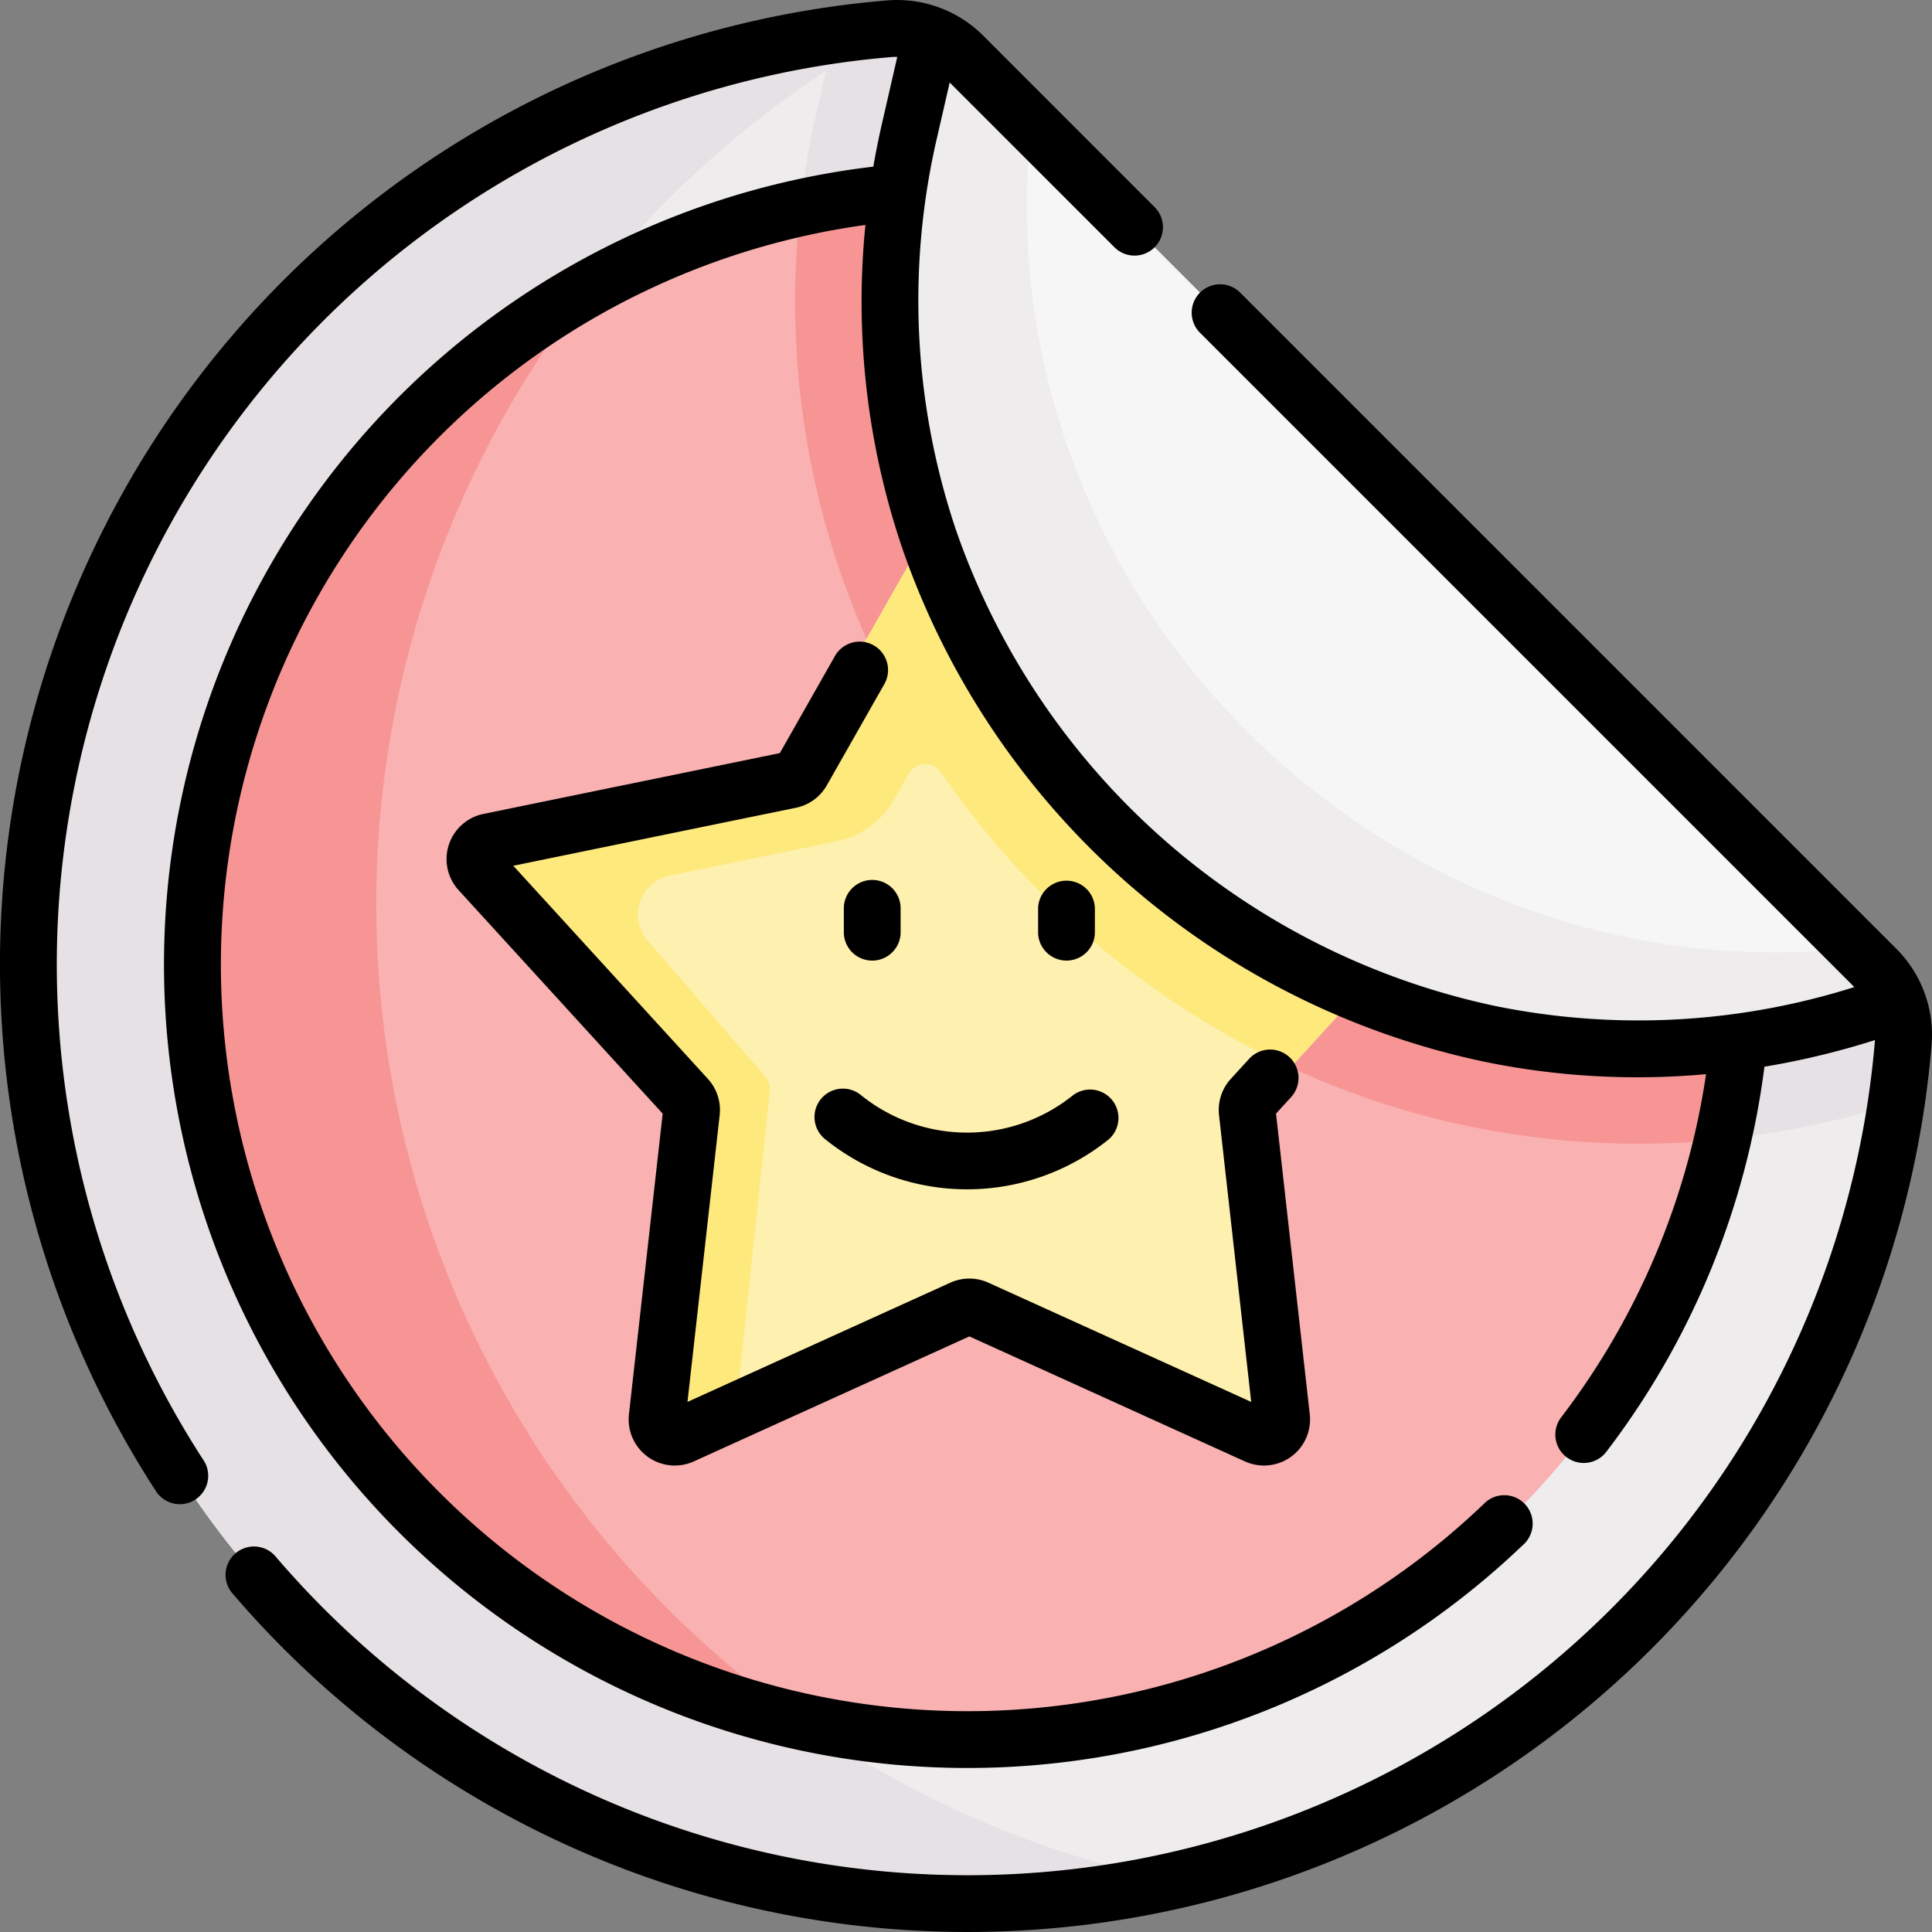
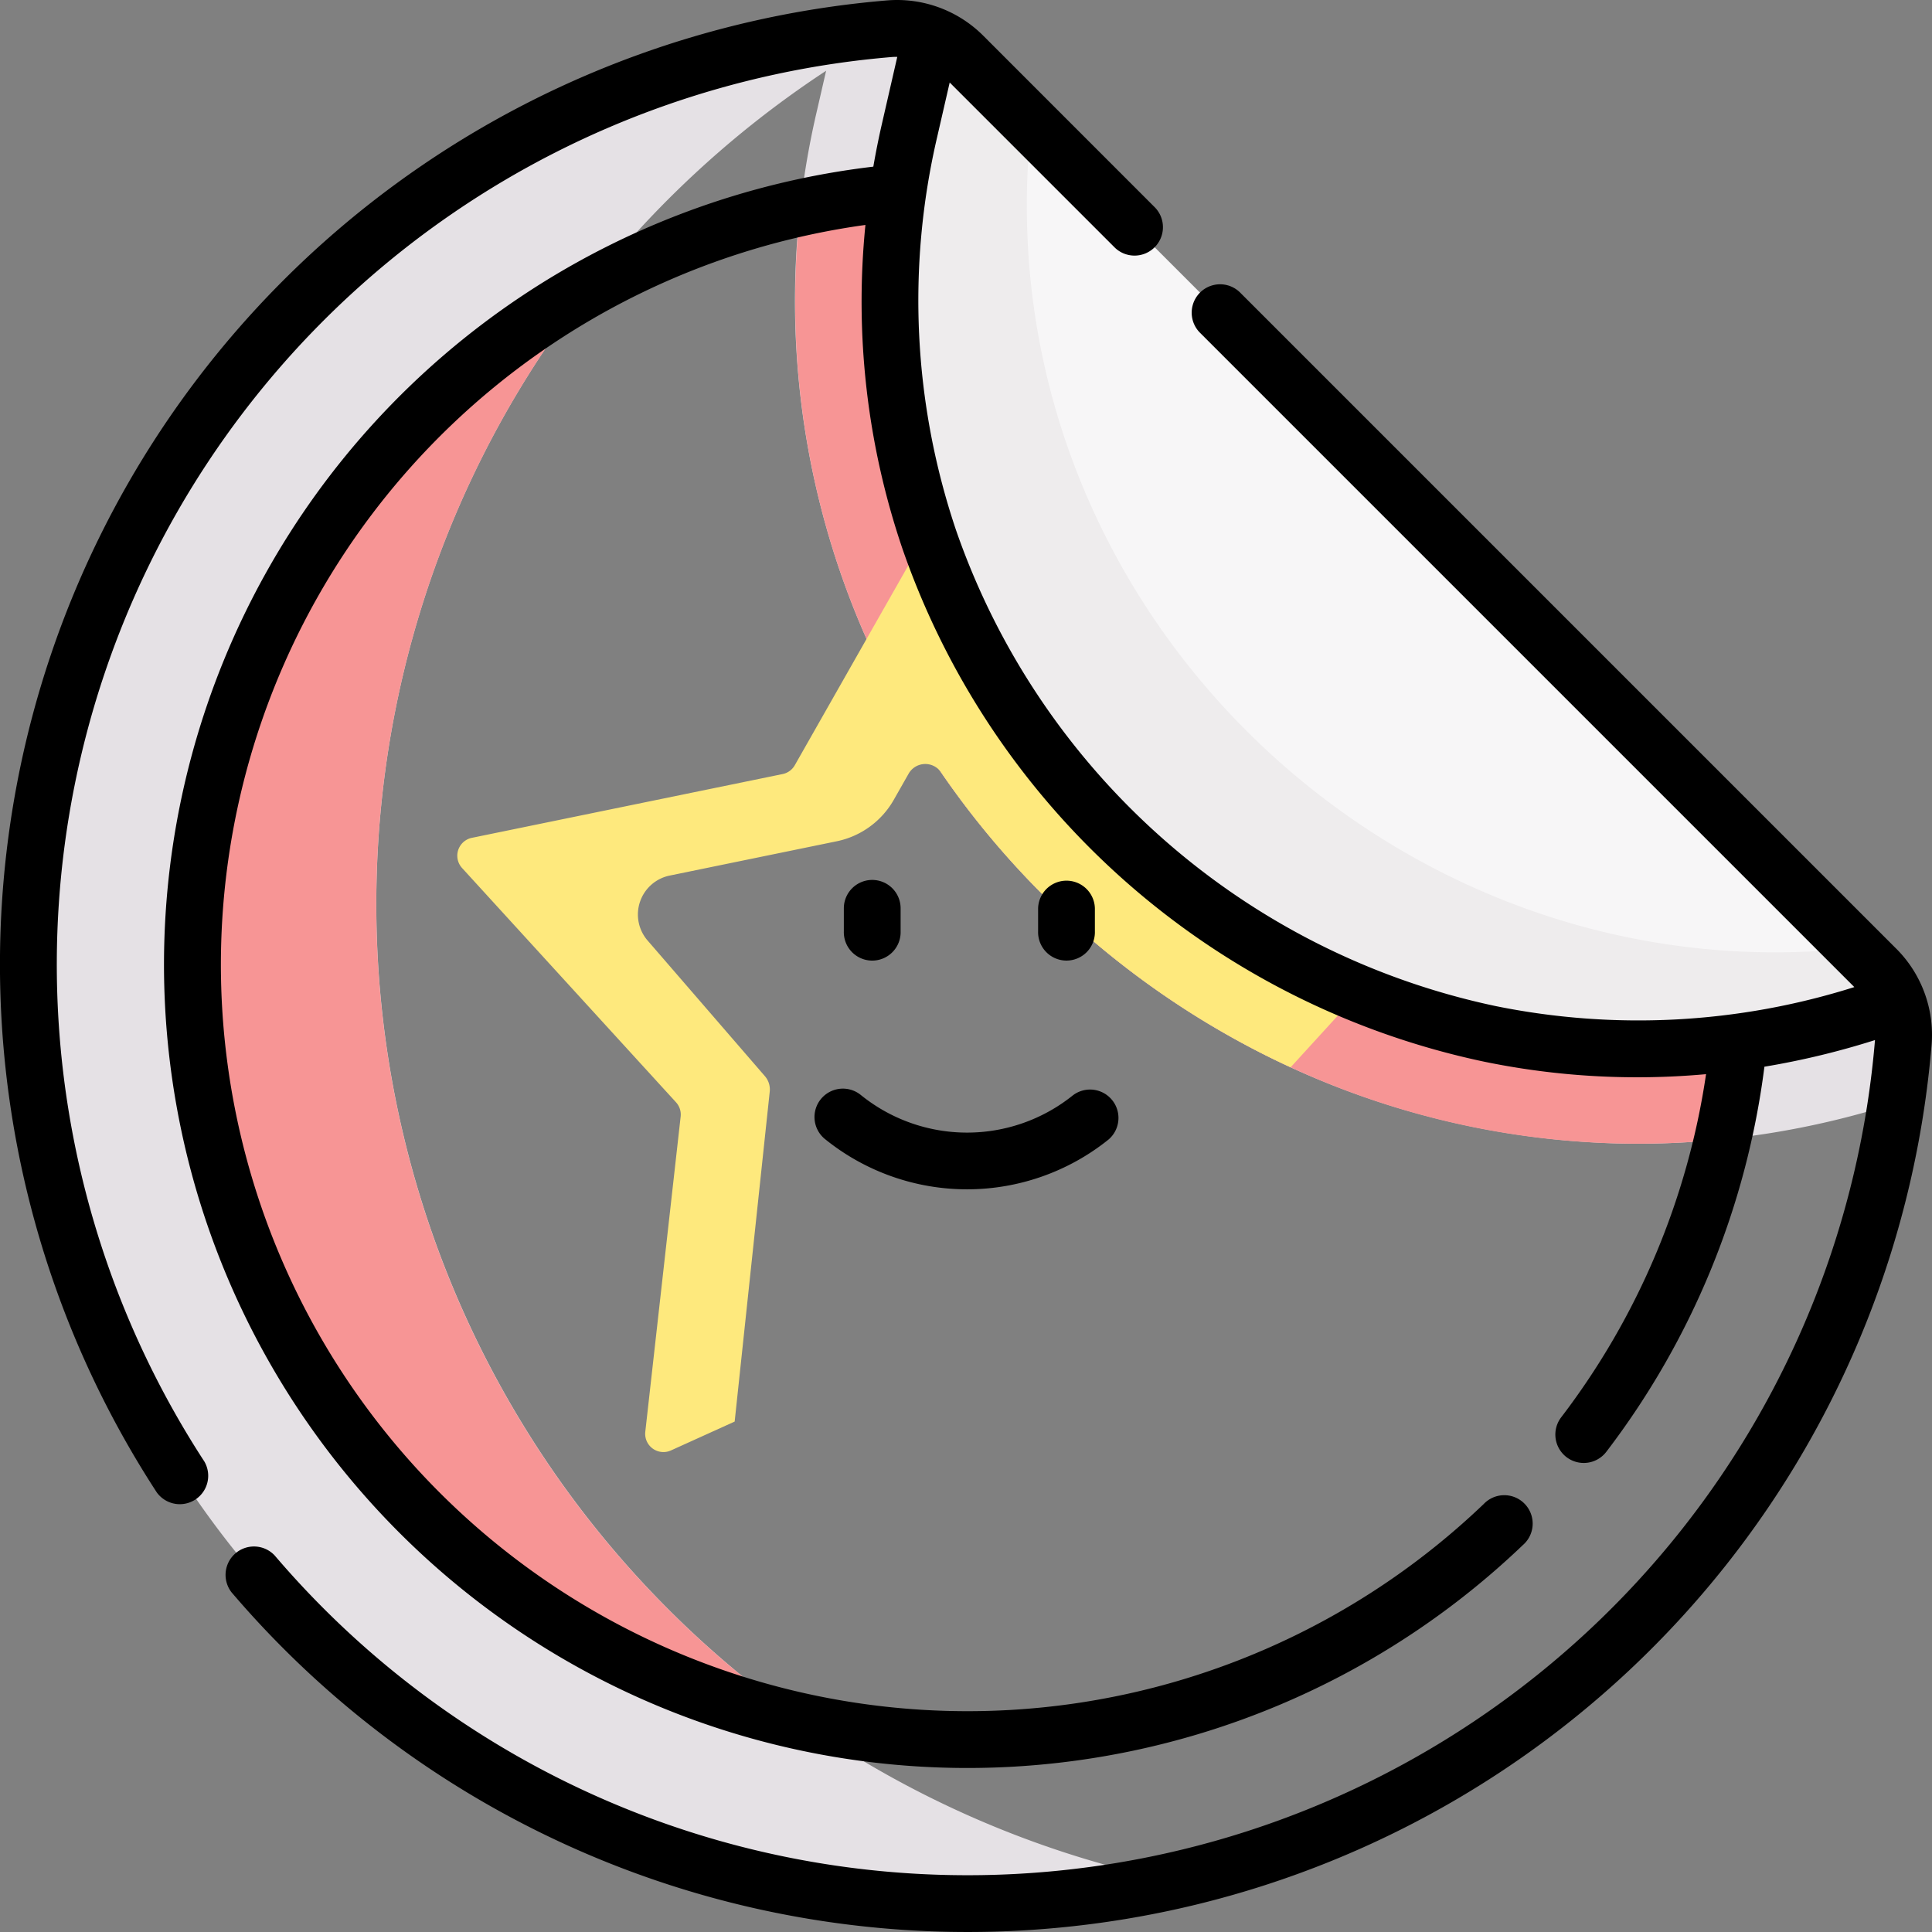
<svg xmlns="http://www.w3.org/2000/svg" width="93.672" height="93.672" viewBox="0 0 93.672 93.672">
  <rect x="0" y="0" width="93.672" height="93.672" fill="#808080" stroke="none" />
  <g id="_02" data-name="02" transform="translate(0)">
    <g id="Grupo_28" data-name="Grupo 28" transform="translate(1.377 1.378)">
-       <path id="Trazado_104" data-name="Trazado 104" d="M98.136,54.728l-21.452-4L57.834,26.8,51.286,7.823a4.5,4.5,0,0,0-2.023-.3A45.529,45.529,0,1,0,98.406,56.663a4.453,4.453,0,0,0-.27-1.935Z" transform="translate(-7.503 -7.505)" fill="#eeeced" />
      <path id="Trazado_105" data-name="Trazado 105" d="M24.372,49.979A48.322,48.322,0,0,1,49.606,7.514c-.114,0-.229,0-.343.013A45.531,45.531,0,1,0,62.979,97.339a48.368,48.368,0,0,1-38.607-47.36Z" transform="translate(-7.503 -7.512)" fill="#e5e1e5" />
      <path id="Trazado_106" data-name="Trazado 106" d="M242.033,50.727,223.183,26.8,216.635,7.823a4.5,4.5,0,0,0-2.023-.3c-.9.074-1.8.177-2.685.3l-.826,3.6A40.426,40.426,0,0,0,218.9,46,41.9,41.9,0,0,0,232.929,57.34a40.6,40.6,0,0,0,17.964,4.24A40.983,40.983,0,0,0,263.415,59.6c.143-.97.258-1.949.34-2.938a4.453,4.453,0,0,0-.27-1.935Z" transform="translate(-172.852 -7.505)" fill="#e5e1e5" />
-       <path id="Trazado_107" data-name="Trazado 107" d="M85.028,50.876a37.579,37.579,0,1,0,40.765,41.189Z" transform="translate(-42.872 -42.915)" fill="#f9b1b1" />
+       <path id="Trazado_107" data-name="Trazado 107" d="M85.028,50.876Z" transform="translate(-42.872 -42.915)" fill="#f9b1b1" />
      <path id="Trazado_108" data-name="Trazado 108" d="M223.185,62.206l-1.627-4.715-6.547-6.615a37.555,37.555,0,0,0-4.723.728,40.329,40.329,0,0,0,8.613,29.8,41.9,41.9,0,0,0,14.031,11.343A40.128,40.128,0,0,0,255,96.778a37.45,37.45,0,0,0,.776-4.713l-4.085-4.127-9.656-1.8Z" transform="translate(-172.854 -42.915)" fill="#f79595" />
      <path id="Trazado_109" data-name="Trazado 109" d="M80.424,145.5A48.34,48.34,0,0,1,70.1,75.944,37.585,37.585,0,0,0,80.424,145.5Z" transform="translate(-42.872 -63.382)" fill="#f79595" />
-       <path id="Trazado_110" data-name="Trazado 110" d="M146.316,127.256l7.6,13.374a.884.884,0,0,0,.591.43l15.067,3.092a.884.884,0,0,1,.475,1.463l-10.372,11.358a.884.884,0,0,0-.226.7l1.715,15.286a.884.884,0,0,1-1.244.9L145.912,167.5a.884.884,0,0,0-.731,0l-14.007,6.355a.884.884,0,0,1-1.244-.9l1.715-15.286a.885.885,0,0,0-.226-.7l-10.372-11.358a.885.885,0,0,1,.475-1.463l15.067-3.092a.884.884,0,0,0,.591-.43l7.6-13.374a.884.884,0,0,1,1.538,0Z" transform="translate(-100.017 -104.91)" fill="#fef0ae" />
      <g id="Grupo_27" data-name="Grupo 27" transform="translate(20.798 0.318)">
        <path id="Trazado_111" data-name="Trazado 111" d="M165.383,143.294,154.5,141.06a.884.884,0,0,1-.591-.43l-5.254-9.249-1.152,1.2.916-1.613-2.108-3.71a.884.884,0,0,0-1.538,0l-7.6,13.374a.884.884,0,0,1-.591.43l-15.067,3.092a.885.885,0,0,0-.475,1.463l10.372,11.358a.884.884,0,0,1,.226.695l-1.715,15.286a.885.885,0,0,0,1.244.9l3.09-1.4,1.7-15.995a.985.985,0,0,0-.23-.747l-5.692-6.582a1.927,1.927,0,0,1,1.07-3.148l8.1-1.663a4.139,4.139,0,0,0,2.766-2.01l.718-1.264a.93.93,0,0,1,1.574-.073q.847,1.238,1.792,2.426a41.9,41.9,0,0,0,14.031,11.343q.559.278,1.126.537l7.306-8Z" transform="translate(-120.812 -105.228)" fill="#fee97d" />
        <g id="XMLID_231_" transform="translate(20.969 0)">
          <g id="Grupo_26" data-name="Grupo 26">
            <path id="Trazado_112" data-name="Trazado 112" d="M283.916,56.139v0c-27.083,9.888-54.352-14.174-47.911-42.278l1.061-4.627a4.618,4.618,0,0,1,1.553,1.022L282.861,54.5A4.605,4.605,0,0,1,283.916,56.139Z" transform="translate(-235.051 -9.236)" fill="#f7f6f7" />
          </g>
        </g>
        <path id="Trazado_113" data-name="Trazado 113" d="M281.855,53.5c-22.457,2.464-42.472-16.763-39.949-39.949l-3.288-3.288a4.618,4.618,0,0,0-1.553-1.022L236,13.863c-6.441,28.1,20.828,52.166,47.911,42.278v0A4.605,4.605,0,0,0,282.86,54.5Z" transform="translate(-214.081 -9.236)" fill="#eeeced" />
      </g>
    </g>
    <g id="Grupo_29" data-name="Grupo 29" transform="translate(0 0)">
      <path id="Trazado_114" data-name="Trazado 114" d="M91.927,45.985,60.11,14.168a1.377,1.377,0,0,0-1.947,1.947L89.906,47.858a34.714,34.714,0,0,1-17.433.912A35.455,35.455,0,0,1,46.361,25.729a34.853,34.853,0,0,1-.92-19.1L46.045,4l7.97,7.97a1.377,1.377,0,1,0,1.947-1.947L47.687,1.745A5.906,5.906,0,0,0,43.025.019,46.9,46.9,0,0,0,7.6,72.357a1.377,1.377,0,0,0,2.306-1.5A44.153,44.153,0,0,1,43.25,2.764c.085-.007.17-.007.254-.007l-.747,3.258q-.236,1.03-.414,2.065A38.954,38.954,0,1,0,73.835,74.912a1.377,1.377,0,1,0-1.9-1.989A36.2,36.2,0,1,1,41.96,10.906a37.229,37.229,0,0,0,1.8,15.715A38.208,38.208,0,0,0,71.911,51.465a36.645,36.645,0,0,0,7.472.766q1.667,0,3.334-.151A36.059,36.059,0,0,1,75.7,68.709a1.377,1.377,0,1,0,2.189,1.671,38.808,38.808,0,0,0,7.658-18.661,38.6,38.6,0,0,0,5.361-1.292,44.148,44.148,0,0,1-77.59,24.989A1.377,1.377,0,0,0,11.224,77.2,46.9,46.9,0,0,0,93.653,50.647a5.906,5.906,0,0,0-1.725-4.662Z" transform="translate(0 0)" />
-       <path id="Trazado_115" data-name="Trazado 115" d="M127.716,208.885a2.238,2.238,0,0,0,2.236.227l13.361-6.061,13.361,6.061a2.234,2.234,0,0,0,3.143-2.283l-1.636-14.58.712-.78a1.377,1.377,0,1,0-2.033-1.857l-.871.953a2.234,2.234,0,0,0-.571,1.756l1.56,13.906-12.743-5.781a2.235,2.235,0,0,0-1.846,0l-12.743,5.781,1.561-13.907a2.234,2.234,0,0,0-.571-1.755L121.2,180.232l13.708-2.813a2.233,2.233,0,0,0,1.493-1.085l2.805-4.938a1.377,1.377,0,0,0-2.394-1.36l-2.689,4.734-14.373,2.95a2.234,2.234,0,0,0-1.2,3.695l9.894,10.835-1.636,14.58A2.238,2.238,0,0,0,127.716,208.885Z" transform="translate(-96.314 -138.256)" />
      <path id="Trazado_116" data-name="Trazado 116" d="M217.536,287.988a1.377,1.377,0,1,0-1.732,2.14,10.954,10.954,0,0,0,13.716,0,1.377,1.377,0,0,0-1.732-2.14,8.188,8.188,0,0,1-10.251,0Z" transform="translate(-175.775 -234.877)" />
      <path id="Trazado_117" data-name="Trazado 117" d="M224.274,232.429a1.377,1.377,0,0,0-1.377,1.377v1.12a1.377,1.377,0,1,0,2.753,0v-1.12A1.377,1.377,0,0,0,224.274,232.429Z" transform="translate(-181.984 -189.766)" />
      <path id="Trazado_118" data-name="Trazado 118" d="M276.961,234.925v-1.12a1.377,1.377,0,0,0-2.753,0v1.12a1.377,1.377,0,1,0,2.753,0Z" transform="translate(-223.876 -189.766)" />
    </g>
  </g>
</svg>